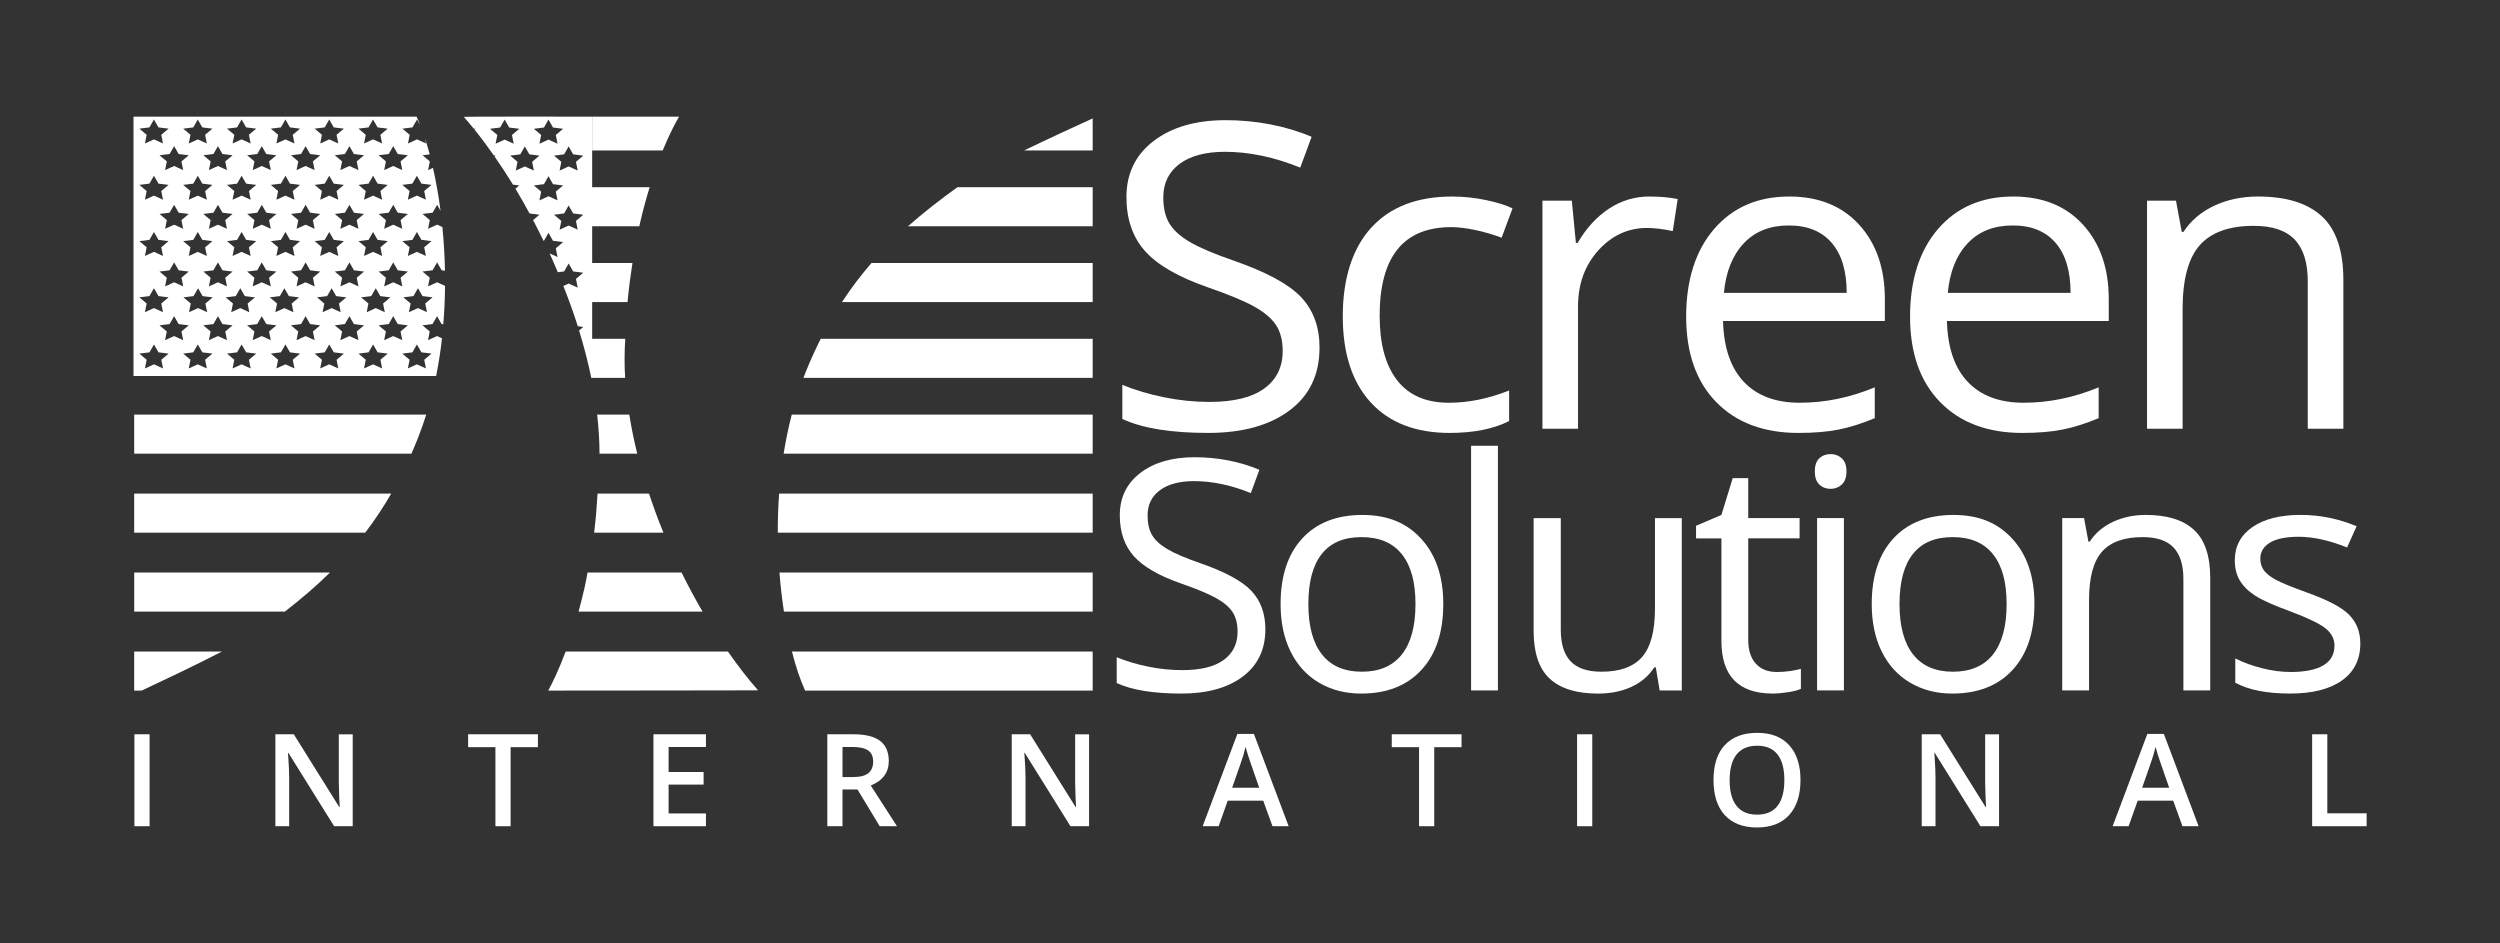
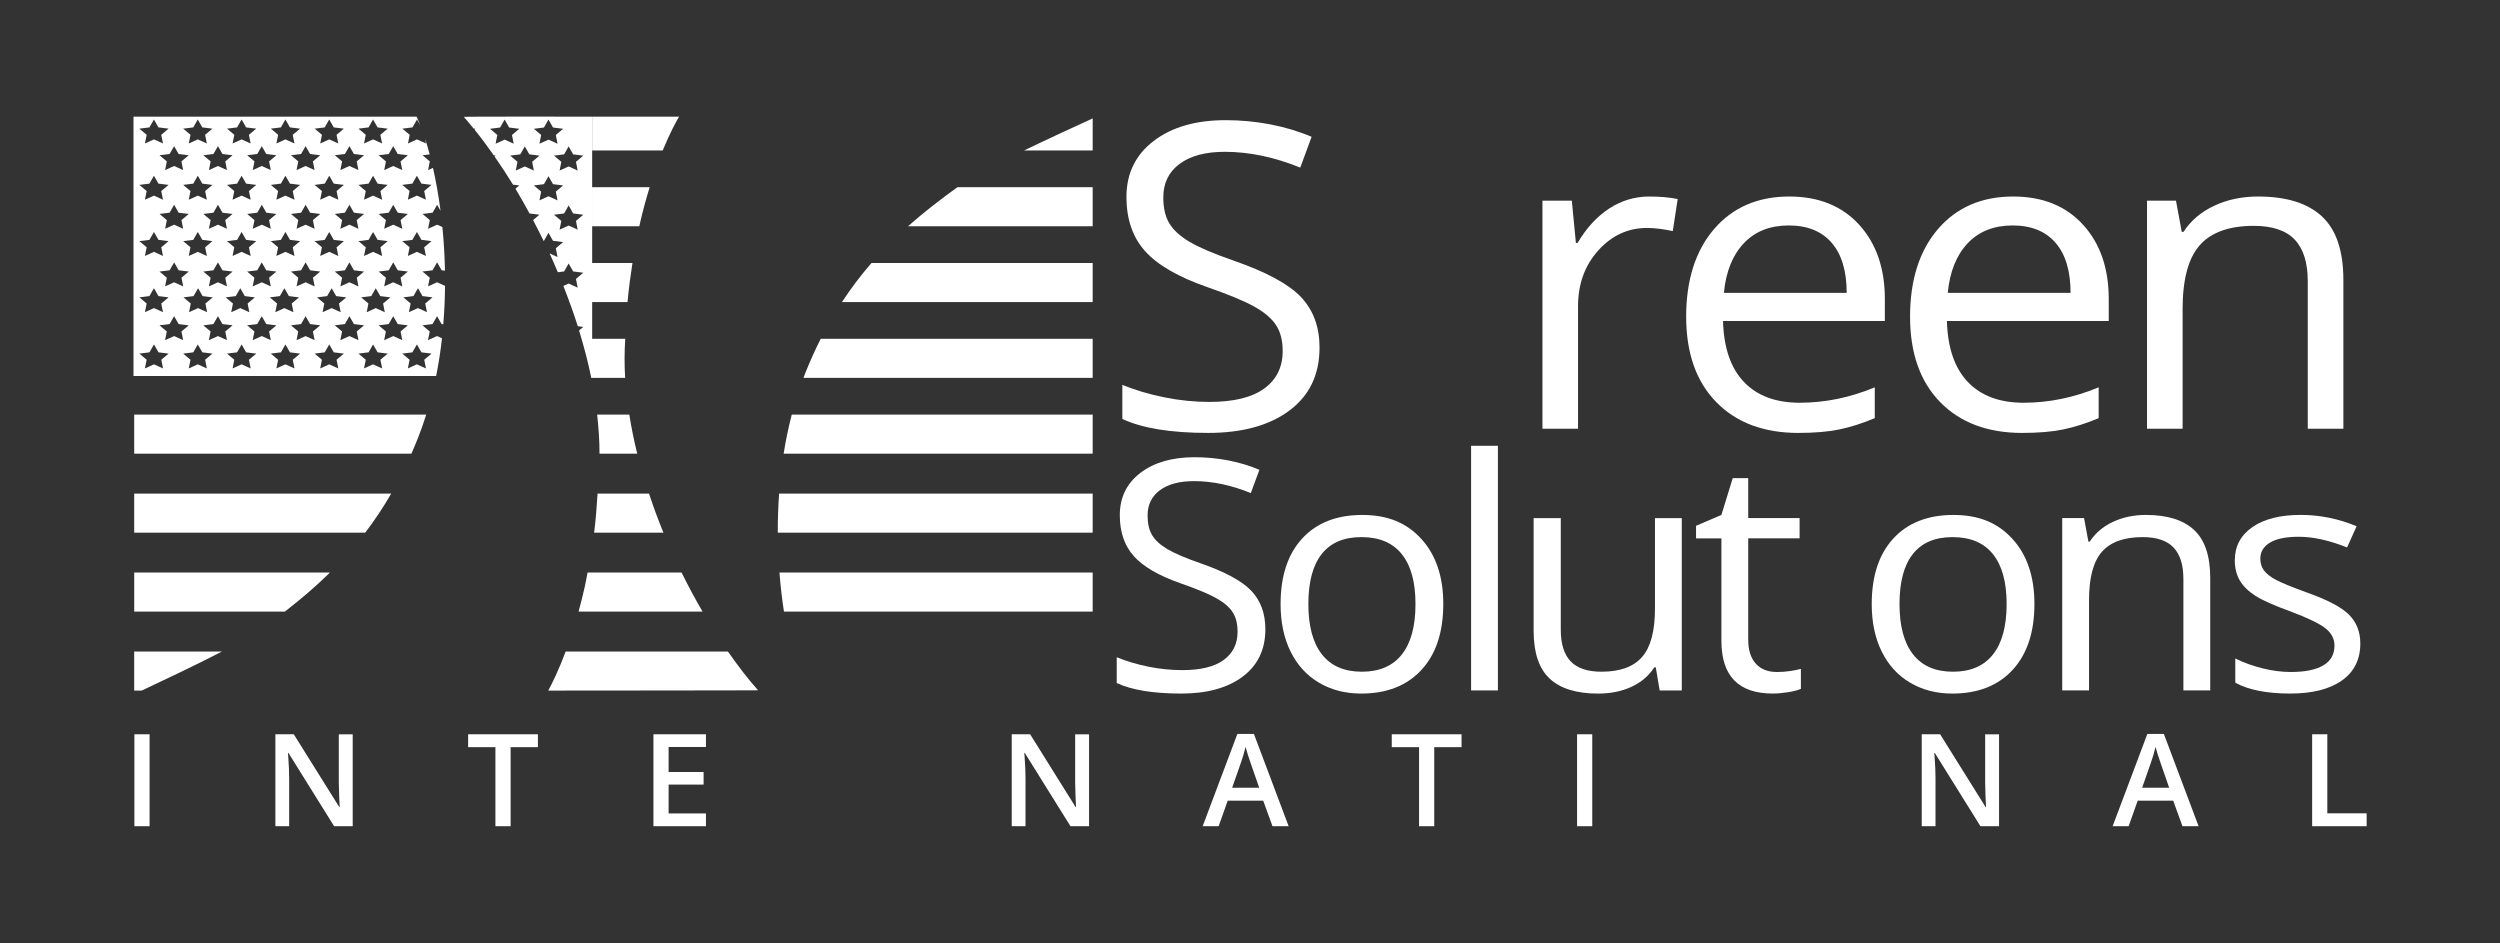
<svg xmlns="http://www.w3.org/2000/svg" id="Layer_1" data-name="Layer 1" viewBox="0 0 1231.82 464.74">
  <rect x="0" y="0" width="1231.82" height="464.74" fill="#333333" stroke="none" />
  <defs>
    <style>
      .cls-1 {
        fill: #fff;
      }
    </style>
  </defs>
  <path class="cls-1" d="M650.16,171.38c0,13.19-4.93,23.48-14.78,30.86-9.86,7.38-23.23,11.07-40.13,11.07-18.31,0-32.39-2.29-42.24-6.87v-16.81c6.34,2.6,13.23,4.65,20.7,6.15,7.46,1.51,14.85,2.26,22.18,2.26,11.97,0,20.98-2.2,27.04-6.61,6.05-4.41,9.08-10.55,9.08-18.41,0-5.19-1.07-9.45-3.22-12.76-2.15-3.32-5.74-6.37-10.77-9.18s-12.69-5.98-22.97-9.54c-14.36-4.99-24.63-10.9-30.78-17.74-6.16-6.83-9.24-15.75-9.24-26.76,0-11.55,4.47-20.75,13.41-27.58,8.94-6.83,20.77-10.25,35.48-10.25s29.47,2.73,42.35,8.2l-5.6,15.18c-12.74-5.19-25.14-7.79-37.17-7.79-9.5,0-16.93,1.98-22.28,5.95-5.35,3.97-8.03,9.47-8.03,16.51,0,5.2.98,9.45,2.96,12.77,1.97,3.32,5.3,6.36,9.98,9.13,4.68,2.77,11.85,5.83,21.49,9.17,16.19,5.61,27.34,11.62,33.43,18.05,6.09,6.43,9.13,14.77,9.13,25.02Z" />
-   <path class="cls-1" d="M714.32,213.32c-16.76,0-29.73-5.01-38.92-15.02-9.19-10.01-13.78-24.18-13.78-42.5s4.66-33.32,13.99-43.58c9.33-10.25,22.62-15.38,39.87-15.38,5.56,0,11.12.58,16.69,1.74,5.56,1.16,9.93,2.53,13.09,4.1l-5.38,14.46c-3.87-1.5-8.1-2.75-12.67-3.74-4.58-.99-8.62-1.49-12.14-1.49-23.52,0-35.28,14.56-35.28,43.68,0,13.81,2.87,24.4,8.61,31.79,5.74,7.38,14.24,11.07,25.51,11.07,9.64,0,19.54-2.02,29.68-6.05v15.07c-7.75,3.9-17.5,5.84-29.25,5.84Z" />
  <path class="cls-1" d="M812.81,96.84c5.14,0,9.75.41,13.84,1.23l-2.43,15.79c-4.79-1.02-9.01-1.54-12.67-1.54-9.36,0-17.37,3.69-24.03,11.07-6.65,7.38-9.98,16.58-9.98,27.58v60.29h-17.53v-112.38h14.47l2.01,20.81h.84c4.3-7.31,9.47-12.95,15.52-16.92,6.06-3.96,12.71-5.95,19.96-5.95Z" />
  <path class="cls-1" d="M886.16,213.32c-17.11,0-30.61-5.06-40.5-15.18-9.89-10.12-14.84-24.16-14.84-42.14s4.59-32.5,13.78-43.17c9.19-10.66,21.53-16,37.02-16,14.5,0,25.98,4.63,34.43,13.89,8.45,9.26,12.67,21.48,12.67,36.66v10.77h-79.74c.35,13.19,3.79,23.21,10.3,30.04,6.51,6.84,15.68,10.25,27.51,10.25,12.46,0,24.78-2.53,36.96-7.59v15.18c-6.19,2.6-12.06,4.46-17.58,5.59s-12.2,1.69-20.01,1.69ZM881.41,111.09c-9.29,0-16.71,2.94-22.23,8.82-5.53,5.88-8.78,14.01-9.77,24.4h60.51c0-10.73-2.47-18.95-7.39-24.66-4.93-5.71-11.97-8.56-21.12-8.56Z" />
  <path class="cls-1" d="M996.48,213.32c-17.11,0-30.61-5.06-40.5-15.18-9.89-10.12-14.84-24.16-14.84-42.14s4.59-32.5,13.78-43.17c9.19-10.66,21.53-16,37.02-16,14.5,0,25.98,4.63,34.43,13.89,8.45,9.26,12.67,21.48,12.67,36.66v10.77h-79.74c.35,13.19,3.79,23.21,10.3,30.04,6.51,6.84,15.68,10.25,27.51,10.25,12.46,0,24.78-2.53,36.96-7.59v15.18c-6.19,2.6-12.06,4.46-17.58,5.59-5.53,1.13-12.2,1.69-20.01,1.69ZM991.72,111.09c-9.29,0-16.71,2.94-22.23,8.82-5.53,5.88-8.78,14.01-9.77,24.4h60.51c0-10.73-2.47-18.95-7.39-24.66-4.93-5.71-11.97-8.56-21.12-8.56Z" />
  <path class="cls-1" d="M1137.1,211.26v-72.7c0-9.16-2.15-15.99-6.44-20.51-4.3-4.51-11.02-6.77-20.17-6.77-12.11,0-20.98,3.18-26.61,9.54-5.63,6.36-8.45,16.85-8.45,31.48v58.96h-17.53v-112.38h14.26l2.85,15.38h.85c3.59-5.54,8.62-9.82,15.1-12.87,6.48-3.04,13.69-4.56,21.65-4.56,13.94,0,24.43,3.27,31.47,9.79,7.04,6.53,10.56,16.97,10.56,31.32v73.31h-17.53Z" />
  <path class="cls-1" d="M623.48,310.05c0,9.97-3.72,17.74-11.15,23.32-7.43,5.58-17.51,8.37-30.25,8.37-13.8,0-24.41-1.73-31.84-5.19v-12.71c4.78,1.96,9.98,3.51,15.6,4.65,5.63,1.14,11.2,1.7,16.72,1.7,9.02,0,15.81-1.66,20.38-5,4.56-3.33,6.85-7.96,6.85-13.91,0-3.92-.81-7.14-2.43-9.64-1.62-2.51-4.33-4.82-8.12-6.93-3.79-2.12-9.57-4.52-17.31-7.21-10.83-3.77-18.56-8.24-23.2-13.4-4.64-5.16-6.97-11.9-6.97-20.22,0-8.73,3.37-15.67,10.11-20.84,6.74-5.16,15.65-7.75,26.75-7.75s22.21,2.07,31.92,6.2l-4.22,11.47c-9.61-3.92-18.95-5.89-28.02-5.89-7.16,0-12.76,1.5-16.8,4.49-4.03,3-6.05,7.15-6.05,12.47,0,3.92.74,7.14,2.23,9.65s3.99,4.8,7.52,6.89c3.53,2.09,8.93,4.4,16.2,6.93,12.21,4.24,20.61,8.78,25.19,13.64,4.59,4.86,6.89,11.16,6.89,18.9Z" />
  <path class="cls-1" d="M711.14,297.66c0,13.84-3.58,24.65-10.75,32.42s-17.06,11.66-29.69,11.66c-7.8,0-14.73-1.78-20.78-5.35-6.05-3.57-10.72-8.68-14.01-15.34s-4.93-14.46-4.93-23.39c0-13.84,3.55-24.62,10.67-32.35,7.11-7.72,16.98-11.58,29.61-11.58s21.91,3.95,29.1,11.85c7.19,7.9,10.79,18.59,10.79,32.07ZM644.67,297.66c0,10.85,2.23,19.11,6.69,24.79,4.46,5.68,11.01,8.52,19.66,8.52s15.22-2.83,19.7-8.48c4.48-5.66,6.73-13.93,6.73-24.83s-2.24-18.99-6.73-24.6c-4.48-5.6-11.1-8.41-19.86-8.41s-15.18,2.76-19.58,8.29c-4.4,5.53-6.61,13.76-6.61,24.71Z" />
  <path class="cls-1" d="M738.06,340.19h-13.21v-120.54h13.21v120.54Z" />
  <path class="cls-1" d="M769.04,255.28v55.08c0,6.92,1.62,12.09,4.86,15.5,3.24,3.41,8.3,5.11,15.2,5.11,9.13,0,15.8-2.43,20.02-7.28,4.22-4.85,6.33-12.78,6.33-23.78v-44.62h13.21v84.91h-10.9l-1.91-11.39h-.72c-2.71,4.18-6.46,7.39-11.27,9.61-4.8,2.22-10.28,3.33-16.44,3.33-10.62,0-18.56-2.45-23.84-7.36-5.28-4.91-7.92-12.75-7.92-23.55v-55.55h13.37Z" />
  <path class="cls-1" d="M875.41,331.12c2.33,0,4.59-.17,6.76-.5,2.18-.33,3.9-.68,5.18-1.05v9.84c-1.43.67-3.54,1.22-6.33,1.66-2.79.44-5.29.66-7.52.66-16.88,0-25.31-8.65-25.31-25.95v-50.51h-12.5v-6.2l12.5-5.35,5.57-18.13h7.64v19.68h25.31v9.99h-25.31v49.97c0,5.11,1.25,9.04,3.74,11.77,2.49,2.74,5.92,4.11,10.27,4.11Z" />
-   <path class="cls-1" d="M894.21,232.27c0-2.94.74-5.1,2.23-6.47,1.48-1.37,3.34-2.05,5.57-2.05s3.95.7,5.49,2.09c1.54,1.39,2.31,3.54,2.31,6.43s-.77,5.05-2.31,6.47c-1.54,1.42-3.37,2.13-5.49,2.13-2.23,0-4.09-.71-5.57-2.13-1.49-1.42-2.23-3.57-2.23-6.47ZM908.54,340.19h-13.21v-84.91h13.21v84.91Z" />
  <path class="cls-1" d="M1002.41,297.66c0,13.84-3.58,24.65-10.75,32.42-7.16,7.77-17.06,11.66-29.69,11.66-7.8,0-14.73-1.78-20.78-5.35-6.05-3.57-10.72-8.68-14.01-15.34-3.29-6.66-4.93-14.46-4.93-23.39,0-13.84,3.55-24.62,10.67-32.35,7.11-7.72,16.98-11.58,29.61-11.58s21.91,3.95,29.1,11.85c7.19,7.9,10.79,18.59,10.79,32.07ZM935.94,297.66c0,10.85,2.23,19.11,6.69,24.79,4.46,5.68,11.01,8.52,19.66,8.52s15.22-2.83,19.7-8.48c4.48-5.66,6.73-13.93,6.73-24.83s-2.24-18.99-6.73-24.6c-4.48-5.6-11.1-8.41-19.86-8.41s-15.18,2.76-19.58,8.29c-4.4,5.53-6.61,13.76-6.61,24.71Z" />
  <path class="cls-1" d="M1075.82,340.19v-54.93c0-6.92-1.62-12.09-4.86-15.5-3.24-3.41-8.31-5.11-15.2-5.11-9.13,0-15.82,2.4-20.06,7.2-4.25,4.8-6.37,12.73-6.37,23.78v44.55h-13.21v-84.91h10.75l2.15,11.62h.64c2.71-4.18,6.5-7.42,11.38-9.72,4.88-2.3,10.32-3.45,16.32-3.45,10.51,0,18.42,2.47,23.72,7.4,5.31,4.93,7.96,12.82,7.96,23.67v55.39h-13.21Z" />
  <path class="cls-1" d="M1163,317.02c0,7.9-3.03,14-9.08,18.28-6.05,4.29-14.54,6.43-25.47,6.43-11.57,0-20.59-1.78-27.06-5.35v-11.93c4.19,2.07,8.69,3.69,13.49,4.88,4.8,1.19,9.43,1.78,13.89,1.78,6.9,0,12.21-1.07,15.92-3.22,3.71-2.14,5.57-5.41,5.57-9.8,0-3.3-1.47-6.13-4.42-8.48-2.95-2.35-8.69-5.12-17.23-8.33-8.12-2.94-13.89-5.51-17.31-7.71-3.42-2.19-5.97-4.69-7.64-7.48-1.67-2.79-2.51-6.12-2.51-9.99,0-6.92,2.89-12.38,8.68-16.39,5.78-4,13.72-6,23.8-6,9.39,0,18.58,1.86,27.54,5.58l-4.7,10.46c-8.76-3.51-16.69-5.27-23.8-5.27-6.26,0-10.99.96-14.17,2.87-3.18,1.91-4.78,4.55-4.78,7.9,0,2.27.6,4.21,1.79,5.81,1.2,1.6,3.12,3.13,5.77,4.57,2.65,1.45,7.75,3.54,15.28,6.28,10.35,3.67,17.34,7.36,20.97,11.08,3.64,3.72,5.45,8.39,5.45,14.02Z" />
  <path class="cls-1" d="M66.22,407.1v-45.3h7.48v45.3h-7.48Z" />
  <path class="cls-1" d="M173.8,407.1h-9.17l-22.5-36.1h-.25l.16,2.02c.29,3.84.44,7.35.44,10.53v23.55h-6.79v-45.3h9.07l22.43,35.91h.19c-.04-.48-.12-2.2-.25-5.19-.12-2.98-.19-5.31-.19-6.98v-23.73h6.85v45.3Z" />
  <path class="cls-1" d="M251.59,407.1h-7.48v-38.95h-13.45v-6.35h34.38v6.35h-13.45v38.95Z" />
  <path class="cls-1" d="M347.84,407.1h-25.87v-45.3h25.87v6.26h-18.4v12.33h17.24v6.2h-17.24v14.22h18.4v6.29Z" />
-   <path class="cls-1" d="M415.12,389v18.1h-7.48v-45.3h12.92c5.9,0,10.27,1.1,13.11,3.28,2.84,2.19,4.26,5.5,4.26,9.91,0,5.64-2.96,9.66-8.89,12.05l12.92,20.05h-8.51l-10.95-18.1h-7.38ZM415.12,382.87h5.19c3.48,0,6.01-.64,7.57-1.92,1.56-1.28,2.35-3.18,2.35-5.7s-.84-4.4-2.53-5.52c-1.69-1.12-4.23-1.67-7.63-1.67h-4.94v14.81Z" />
  <path class="cls-1" d="M536.62,407.1h-9.17l-22.5-36.1h-.25l.16,2.02c.29,3.84.44,7.35.44,10.53v23.55h-6.79v-45.3h9.07l22.43,35.91h.19c-.04-.48-.12-2.2-.25-5.19-.12-2.98-.19-5.31-.19-6.98v-23.73h6.85v45.3Z" />
  <path class="cls-1" d="M626.99,407.1l-4.57-12.58h-17.49l-4.47,12.58h-7.88l17.11-45.48h8.14l17.12,45.48h-7.95ZM620.45,388.14l-4.29-12.33c-.31-.82-.75-2.13-1.3-3.9-.55-1.78-.93-3.08-1.14-3.9-.57,2.54-1.39,5.32-2.48,8.33l-4.13,11.81h13.33Z" />
  <path class="cls-1" d="M706.69,407.1h-7.48v-38.95h-13.45v-6.35h34.38v6.35h-13.45v38.95Z" />
  <path class="cls-1" d="M777.07,407.1v-45.3h7.48v45.3h-7.48Z" />
-   <path class="cls-1" d="M887.15,384.39c0,7.37-1.86,13.11-5.58,17.2-3.73,4.09-9,6.13-15.82,6.13s-12.21-2.03-15.91-6.09c-3.7-4.06-5.55-9.82-5.55-17.3s1.86-13.22,5.59-17.22c3.72-4.01,9.04-6.01,15.94-6.01s12.06,2.03,15.77,6.1c3.71,4.07,5.57,9.8,5.57,17.2ZM852.23,384.39c0,5.58,1.14,9.81,3.41,12.69,2.27,2.88,5.64,4.32,10.1,4.32s7.8-1.42,10.06-4.28c2.26-2.85,3.4-7.09,3.4-12.73s-1.12-9.77-3.36-12.64c-2.24-2.87-5.59-4.31-10.03-4.31s-7.87,1.44-10.15,4.31c-2.28,2.87-3.42,7.08-3.42,12.64Z" />
  <path class="cls-1" d="M984.99,407.1h-9.17l-22.49-36.1h-.25l.16,2.02c.29,3.84.44,7.35.44,10.53v23.55h-6.79v-45.3h9.07l22.43,35.91h.19c-.04-.48-.13-2.2-.25-5.19-.12-2.98-.19-5.31-.19-6.98v-23.73h6.85v45.3Z" />
  <path class="cls-1" d="M1075.36,407.1l-4.57-12.58h-17.49l-4.47,12.58h-7.88l17.11-45.48h8.13l17.12,45.48h-7.95ZM1068.82,388.14l-4.29-12.33c-.31-.82-.75-2.13-1.3-3.9-.55-1.78-.93-3.08-1.14-3.9-.57,2.54-1.39,5.32-2.47,8.33l-4.13,11.81h13.33Z" />
  <path class="cls-1" d="M1139.26,407.1v-45.3h7.48v38.95h19.37v6.35h-26.84Z" />
  <g>
    <path class="cls-1" d="M233.37,63.35l.89.11-.46.39c3.15,3.88,6.33,8.16,9.51,12.71l.88.11-.51.43c3.05,4.38,6.09,8.97,9.09,13.88l3.08.39-1.88,1.59c2.36,3.93,4.67,8.02,6.95,12.22l4.87.61-3.13,2.65c1.76,3.34,3.48,6.75,5.17,10.23l.19-.02,2.23-3.92,2.23,3.92,4.98.63-3.6,3.05.85,4.31-3.9-1.78c1.4,3.05,2.73,6.16,4.04,9.28l3.1-.39,2.23-3.92,2.23,3.92,4.98.63-3.6,3.05.85,4.31-4.46-2.03-2.6,1.19c2.57,6.52,4.99,13.13,7.11,19.84l2.7.34-2.07,1.76c2.37,7.74,4.43,15.56,6.03,23.38h.4v-18.45h.02v-19.09s-.08-18.54-.08-18.54h.08v-18.84s-.02-18.74-.02-18.74l.02-.05v-35.02s-63.47-.12-63.24.11c1.59,1.79,3.22,3.75,4.84,5.74ZM270.25,96.7l-4.46,2.03.85-4.31-3.6-3.05,4.98-.63,2.23-3.92,2.23,3.92,4.98.63-3.6,3.05.85,4.31-4.46-2.03ZM283.79,108.85l.85,4.31-4.46-2.03-4.46,2.03.85-4.31-3.6-3.05,4.98-.63,2.23-3.92,2.23,3.92,4.98.63-3.6,3.05ZM280.18,72.13l2.23,3.92,4.98.63-3.6,3.05.85,4.31-4.46-2.03-4.46,2.03.85-4.31-3.6-3.05,4.98-.63,2.23-3.92ZM268.02,62.83l2.23-3.92,2.23,3.92,4.98.63-3.6,3.05.85,4.31-4.46-2.03-4.46,2.03.85-4.31-3.6-3.05,4.98-.63ZM258.59,72.13l2.23,3.92,4.98.63-3.6,3.05.85,4.31-4.46-2.03-4.46,2.03.85-4.31-3.6-3.05,4.98-.63,2.23-3.92ZM246.42,62.83l2.23-3.92,2.23,3.92,4.98.63-3.6,3.05.85,4.31-4.46-2.03-4.46,2.03.85-4.31-3.6-3.05,4.98-.63Z" />
    <path class="cls-1" d="M215.34,165.59l-4.45,2.02.85-4.28-3.6-3.03,4.98-.62,2.23-3.89,2.23,3.89.84.1c.53-6.37.81-12.7.86-18.92l-3.92-1.78-4.45,2.02.85-4.28-3.6-3.03,4.98-.62,2.23-3.89,2.23,3.89,1.65.21c-.15-7.41-.59-14.61-1.28-21.5l-2.6-1.18-4.45,2.02.85-4.28-3.6-3.03,4.98-.62,2.23-3.89,1.68,2.94c-.99-7.6-2.27-14.69-3.72-21.12l-2.41,1.09.85-4.28-3.6-3.03,3.54-.44c-.74-2.78-1.51-5.4-2.3-7.83l.49,2.47-4.45-2.02-4.45,2.02.85-4.28-3.6-3.03,4.98-.62,2.23-3.89,1.61,2.82c-.55-1.37-1.1-2.68-1.65-3.86-.11-.34-.42-.31-.08-.34l-139.58-.02v127.79h149.12c1.24-6.17,2.2-12.38,2.89-18.59l-2.38-1.08ZM208.15,145.89l4.98.62-3.6,3.03.85,4.28-4.45-2.02-4.45,2.02.85-4.28-3.6-3.03,4.98-.62,2.23-3.89,2.23,3.89ZM198.2,141.11l-4.45-2.02-4.45,2.02.85-4.28-3.6-3.03,4.98-.62,2.23-3.89,2.23,3.89,4.98.62-3.6,3.03.85,4.28ZM189.58,153.83l-4.45-2.02-4.45,2.02.85-4.28-3.6-3.03,4.98-.62,2.23-3.89,2.23,3.89,4.98.62-3.6,3.03.85,4.28ZM176.61,141.11l-4.45-2.02-4.45,2.02.85-4.28-3.6-3.03,4.98-.62,2.23-3.89,2.23,3.89,4.98.62-3.6,3.03.85,4.28ZM167.85,153.83l-4.45-2.02-4.45,2.02.85-4.28-3.6-3.03,4.98-.62,2.23-3.89,2.23,3.89,4.98.62-3.6,3.03.85,4.28ZM155.02,141.11l-4.45-2.02-4.45,2.02.85-4.28-3.6-3.03,4.98-.62,2.23-3.89,2.23,3.89,4.98.62-3.6,3.03.85,4.28ZM144.56,153.83l-4.45-2.02-4.45,2.02.85-4.28-3.6-3.03,4.98-.62,2.23-3.89,2.23,3.89,4.98.62-3.6,3.03.85,4.28ZM122.83,153.83l-4.45-2.02-4.45,2.02.85-4.28-3.6-3.03,4.98-.62,2.23-3.89,2.23,3.89,4.98.62-3.6,3.03.85,4.28ZM102.04,153.83l-4.45-2.02-4.45,2.02.85-4.28-3.6-3.03,4.98-.62,2.23-3.89,2.23,3.89,4.98.62-3.6,3.03.85,4.28ZM90.24,141.11l-4.45-2.02-4.45,2.02.85-4.28-3.6-3.03,4.98-.62,2.23-3.89,2.23,3.89,4.98.62-3.6,3.03.85,4.28ZM78.58,105.42l4.98-.62,2.23-3.89,2.23,3.89,4.98.62-3.6,3.03.85,4.28-4.45-2.02-4.45,2.02.85-4.28-3.6-3.03ZM198.2,112.73l-4.45-2.02-4.45,2.02.85-4.28-3.6-3.03,4.98-.62,2.23-3.89,2.23,3.89,4.98.62-3.6,3.03.85,4.28ZM188.27,126.12l-4.45-2.02-4.45,2.02.85-4.28-3.6-3.03,4.98-.62,2.23-3.89,2.23,3.89,4.98.62-3.6,3.03.85,4.28ZM188.27,98.41l-4.45-2.02-4.45,2.02.85-4.28-3.6-3.03,4.98-.62,2.23-3.89,2.23,3.89,4.98.62-3.6,3.03.85,4.28ZM179.36,105.42l-3.6,3.03.85,4.28-4.45-2.02-4.45,2.02.85-4.28-3.6-3.03,4.98-.62,2.23-3.89,2.23,3.89,4.98.62ZM166.67,126.12l-4.45-2.02-4.45,2.02.85-4.28-3.6-3.03,4.98-.62,2.23-3.89,2.23,3.89,4.98.62-3.6,3.03.85,4.28ZM166.67,98.41l-4.45-2.02-4.45,2.02.85-4.28-3.6-3.03,4.98-.62,2.23-3.89,2.23,3.89,4.98.62-3.6,3.03.85,4.28ZM157.77,105.42l-3.6,3.03.85,4.28-4.45-2.02-4.45,2.02.85-4.28-3.6-3.03,4.98-.62,2.23-3.89,2.23,3.89,4.98.62ZM145.08,126.12l-4.45-2.02-4.45,2.02.85-4.28-3.6-3.03,4.98-.62,2.23-3.89,2.23,3.89,4.98.62-3.6,3.03.85,4.28ZM145.08,98.41l-4.45-2.02-4.45,2.02.85-4.28-3.6-3.03,4.98-.62,2.23-3.89,2.23,3.89,4.98.62-3.6,3.03.85,4.28ZM136.18,105.42l-3.6,3.03.85,4.28-4.45-2.02-4.45,2.02.85-4.28-3.6-3.03,4.98-.62,2.23-3.89,2.23,3.89,4.98.62ZM123.49,126.12l-4.45-2.02-4.45,2.02.85-4.28-3.6-3.03,4.98-.62,2.23-3.89,2.23,3.89,4.98.62-3.6,3.03.85,4.28ZM123.49,98.41l-4.45-2.02-4.45,2.02.85-4.28-3.6-3.03,4.98-.62,2.23-3.89,2.23,3.89,4.98.62-3.6,3.03.85,4.28ZM114.58,105.42l-3.6,3.03.85,4.28-4.45-2.02-4.45,2.02.85-4.28-3.6-3.03,4.98-.62,2.23-3.89,2.23,3.89,4.98.62ZM101.9,126.12l-4.45-2.02-4.45,2.02.85-4.28-3.6-3.03,4.98-.62,2.23-3.89,2.23,3.89,4.98.62-3.6,3.03.85,4.28ZM101.9,98.41l-4.45-2.02-4.45,2.02.85-4.28-3.6-3.03,4.98-.62,2.23-3.89,2.23,3.89,4.98.62-3.6,3.03.85,4.28ZM102.92,141.11l.85-4.28-3.6-3.03,4.98-.62,2.23-3.89,2.23,3.89,4.98.62-3.6,3.03.85,4.28-4.45-2.02-4.45,2.02ZM124.51,141.11l.85-4.28-3.6-3.03,4.98-.62,2.23-3.89,2.23,3.89,4.98.62-3.6,3.03.85,4.28-4.45-2.02-4.45,2.02ZM212.61,118.81l-3.6,3.03.85,4.28-4.45-2.02-4.45,2.02.85-4.28-3.6-3.03,4.98-.62,2.23-3.89,2.23,3.89,4.98.62ZM205.4,86.58l2.23,3.89,4.98.62-3.6,3.03.85,4.28-4.45-2.02-4.45,2.02.85-4.28-3.6-3.03,4.98-.62,2.23-3.89ZM193.75,71.99l2.23,3.89,4.98.62-3.6,3.03.85,4.28-4.45-2.02-4.45,2.02.85-4.28-3.6-3.03,4.98-.62,2.23-3.89ZM181.58,62.77l2.23-3.89,2.23,3.89,4.98.62-3.6,3.03.85,4.28-4.45-2.02-4.45,2.02.85-4.28-3.6-3.03,4.98-.62ZM172.15,71.99l2.23,3.89,4.98.62-3.6,3.03.85,4.28-4.45-2.02-4.45,2.02.85-4.28-3.6-3.03,4.98-.62,2.23-3.89ZM159.99,62.77l2.23-3.89,2.23,3.89,4.98.62-3.6,3.03.85,4.28-4.45-2.02-4.45,2.02.85-4.28-3.6-3.03,4.98-.62ZM150.56,71.99l2.23,3.89,4.98.62-3.6,3.03.85,4.28-4.45-2.02-4.45,2.02.85-4.28-3.6-3.03,4.98-.62,2.23-3.89ZM138.4,62.77l2.23-3.89,2.23,3.89,4.98.62-3.6,3.03.85,4.28-4.45-2.02-4.45,2.02.85-4.28-3.6-3.03,4.98-.62ZM128.97,71.99l2.23,3.89,4.98.62-3.6,3.03.85,4.28-4.45-2.02-4.45,2.02.85-4.28-3.6-3.03,4.98-.62,2.23-3.89ZM116.81,62.77l2.23-3.89,2.23,3.89,4.98.62-3.6,3.03.85,4.28-4.45-2.02-4.45,2.02.85-4.28-3.6-3.03,4.98-.62ZM107.38,71.99l2.23,3.89,4.98.62-3.6,3.03.85,4.28-4.45-2.02-4.45,2.02.85-4.28-3.6-3.03,4.98-.62,2.23-3.89ZM95.22,62.77l2.23-3.89,2.23,3.89,4.98.62-3.6,3.03.85,4.28-4.45-2.02-4.45,2.02.85-4.28-3.6-3.03,4.98-.62ZM85.78,71.99l2.23,3.89,4.98.62-3.6,3.03.85,4.28-4.45-2.02-4.45,2.02.85-4.28-3.6-3.03,4.98-.62,2.23-3.89ZM73.62,62.77l2.23-3.89,2.23,3.89,4.98.62-3.6,3.03.85,4.28-4.45-2.02-4.45,2.02.85-4.28-3.6-3.03,4.98-.62ZM73.62,90.48l2.23-3.89,2.23,3.89,4.98.62-3.6,3.03.85,4.28-4.45-2.02-4.45,2.02.85-4.28-3.6-3.03,4.98-.62ZM73.62,118.19l2.23-3.89,2.23,3.89,4.98.62-3.6,3.03.85,4.28-4.45-2.02-4.45,2.02.85-4.28-3.6-3.03,4.98-.62ZM73.62,145.89l2.23-3.89,2.23,3.89,4.98.62-3.6,3.03.85,4.28-4.45-2.02-4.45,2.02.85-4.28-3.6-3.03,4.98-.62ZM80.31,181.54l-4.45-2.02-4.45,2.02.85-4.28-3.6-3.03,4.98-.62,2.23-3.89,2.23,3.89,4.98.62-3.6,3.03.85,4.28ZM81.33,167.61l.85-4.28-3.6-3.03,4.98-.62,2.23-3.89,2.23,3.89,4.98.62-3.6,3.03.85,4.28-4.45-2.02-4.45,2.02ZM101.9,181.54l-4.45-2.02-4.45,2.02.85-4.28-3.6-3.03,4.98-.62,2.23-3.89,2.23,3.89,4.98.62-3.6,3.03.85,4.28ZM102.92,167.61l.85-4.28-3.6-3.03,4.98-.62,2.23-3.89,2.23,3.89,4.98.62-3.6,3.03.85,4.28-4.45-2.02-4.45,2.02ZM123.49,181.54l-4.45-2.02-4.45,2.02.85-4.28-3.6-3.03,4.98-.62,2.23-3.89,2.23,3.89,4.98.62-3.6,3.03.85,4.28ZM124.51,167.61l.85-4.28-3.6-3.03,4.98-.62,2.23-3.89,2.23,3.89,4.98.62-3.6,3.03.85,4.28-4.45-2.02-4.45,2.02ZM145.08,181.54l-4.45-2.02-4.45,2.02.85-4.28-3.6-3.03,4.98-.62,2.23-3.89,2.23,3.89,4.98.62-3.6,3.03.85,4.28ZM146.11,167.61l.85-4.28-3.6-3.03,4.98-.62,2.23-3.89,2.23,3.89,4.98.62-3.6,3.03.85,4.28-4.45-2.02-4.45,2.02ZM166.67,181.54l-4.45-2.02-4.45,2.02.85-4.28-3.6-3.03,4.98-.62,2.23-3.89,2.23,3.89,4.98.62-3.6,3.03.85,4.28ZM167.7,167.61l.85-4.28-3.6-3.03,4.98-.62,2.23-3.89,2.23,3.89,4.98.62-3.6,3.03.85,4.28-4.45-2.02-4.45,2.02ZM188.27,181.54l-4.45-2.02-4.45,2.02.85-4.28-3.6-3.03,4.98-.62,2.23-3.89,2.23,3.89,4.98.62-3.6,3.03.85,4.28ZM189.29,167.61l.85-4.28-3.6-3.03,4.98-.62,2.23-3.89,2.23,3.89,4.98.62-3.6,3.03.85,4.28-4.45-2.02-4.45,2.02ZM209.86,181.54l-4.45-2.02-4.45,2.02.85-4.28-3.6-3.03,4.98-.62,2.23-3.89,2.23,3.89,4.98.62-3.6,3.03.85,4.28Z" />
    <path class="cls-1" d="M291.76,57.48v16.65h34.77c3.66-8.87,6.75-14.46,8.07-16.65h-42.84Z" />
    <path class="cls-1" d="M538.39,74.13v-15.79c-8.73,4.02-21.44,9.81-33.79,15.79h33.79Z" />
    <path class="cls-1" d="M538.39,111.48v-19.25h-66.62c-8.61,6.19-16.74,12.49-24.36,19.25h90.98Z" />
    <path class="cls-1" d="M315.03,111.48c.16-.71.27-1.4.44-2.11,1.47-6.26,3.04-11.96,4.64-17.13h-28.41v19.25h23.33Z" />
    <path class="cls-1" d="M291.59,148.84h17.62c.57-6.48,1.42-12.86,2.42-19.25h-20.04v19.25Z" />
    <path class="cls-1" d="M538.39,148.84v-19.25h-108.98c-5.16,5.92-10.01,12.3-14.55,19.25h123.53Z" />
    <path class="cls-1" d="M395.89,186.19h142.5v-19.25h-134c-2.59,5.14-5.06,10.57-7.39,16.34-.39.96-.74,1.93-1.11,2.9Z" />
    <path class="cls-1" d="M291.63,185.26h-.02v.93h16.41c-.4-6.52-.35-12.94.06-19.25h-16.45v18.32Z" />
    <path class="cls-1" d="M538.39,223.55v-19.25h-148.27c-1.65,6.35-2.97,12.79-4,19.25h152.27Z" />
    <path class="cls-1" d="M295.39,223.55h18.6c-1.6-6.41-2.89-12.84-3.91-19.25h-15.85c.72,6.48,1.18,12.92,1.16,19.25Z" />
    <path class="cls-1" d="M210,204.3H66.12v19.25h136.59c1.13-2.58,2.24-5.23,3.32-7.95,1.46-3.71,2.78-7.48,3.97-11.29Z" />
    <path class="cls-1" d="M292.74,262.45h34.15c-2.59-6.29-4.94-12.74-7.11-19.25h-25.34c-.39,6.51-.9,12.92-1.69,19.25Z" />
    <path class="cls-1" d="M66.12,243.21v19.25h113.83c4.54-5.94,8.81-12.32,12.81-19.25h-126.64Z" />
    <path class="cls-1" d="M538.39,262.45v-19.25h-154.5c-.46,6.5-.68,12.94-.65,19.25h155.15Z" />
    <path class="cls-1" d="M538.39,301.36v-19.25h-154.33c.52,6.73,1.28,13.18,2.22,19.25h152.12Z" />
-     <path class="cls-1" d="M162.57,282.12h-96.44v19.25h74.21c7.87-6.11,15.29-12.42,22.23-19.25Z" />
+     <path class="cls-1" d="M162.57,282.12h-96.44v19.25h74.21c7.87-6.11,15.29-12.42,22.23-19.25" />
    <path class="cls-1" d="M288.05,289.45c-.95,4.22-1.96,8.18-2.98,11.91h61.09c-3.56-6.13-7.02-12.55-10.33-19.25h-46.32c-.48,2.44-.9,4.86-1.45,7.34Z" />
    <path class="cls-1" d="M66.12,321.02v19.25h3.68c11.09-5.22,26.35-12.41,39.57-19.25h-43.26Z" />
-     <path class="cls-1" d="M396.68,340.27h141.71v-19.25h-148.18c1.95,7.67,4.15,14.14,6.4,19,.05.15.06.11.06.25Z" />
    <path class="cls-1" d="M358.65,321.02h-79.93c-3.56,9.5-6.78,15.94-8.59,19.25,0,0,103.92-.07,103.39-.15-4.85-5.43-9.86-11.93-14.86-19.1Z" />
  </g>
</svg>